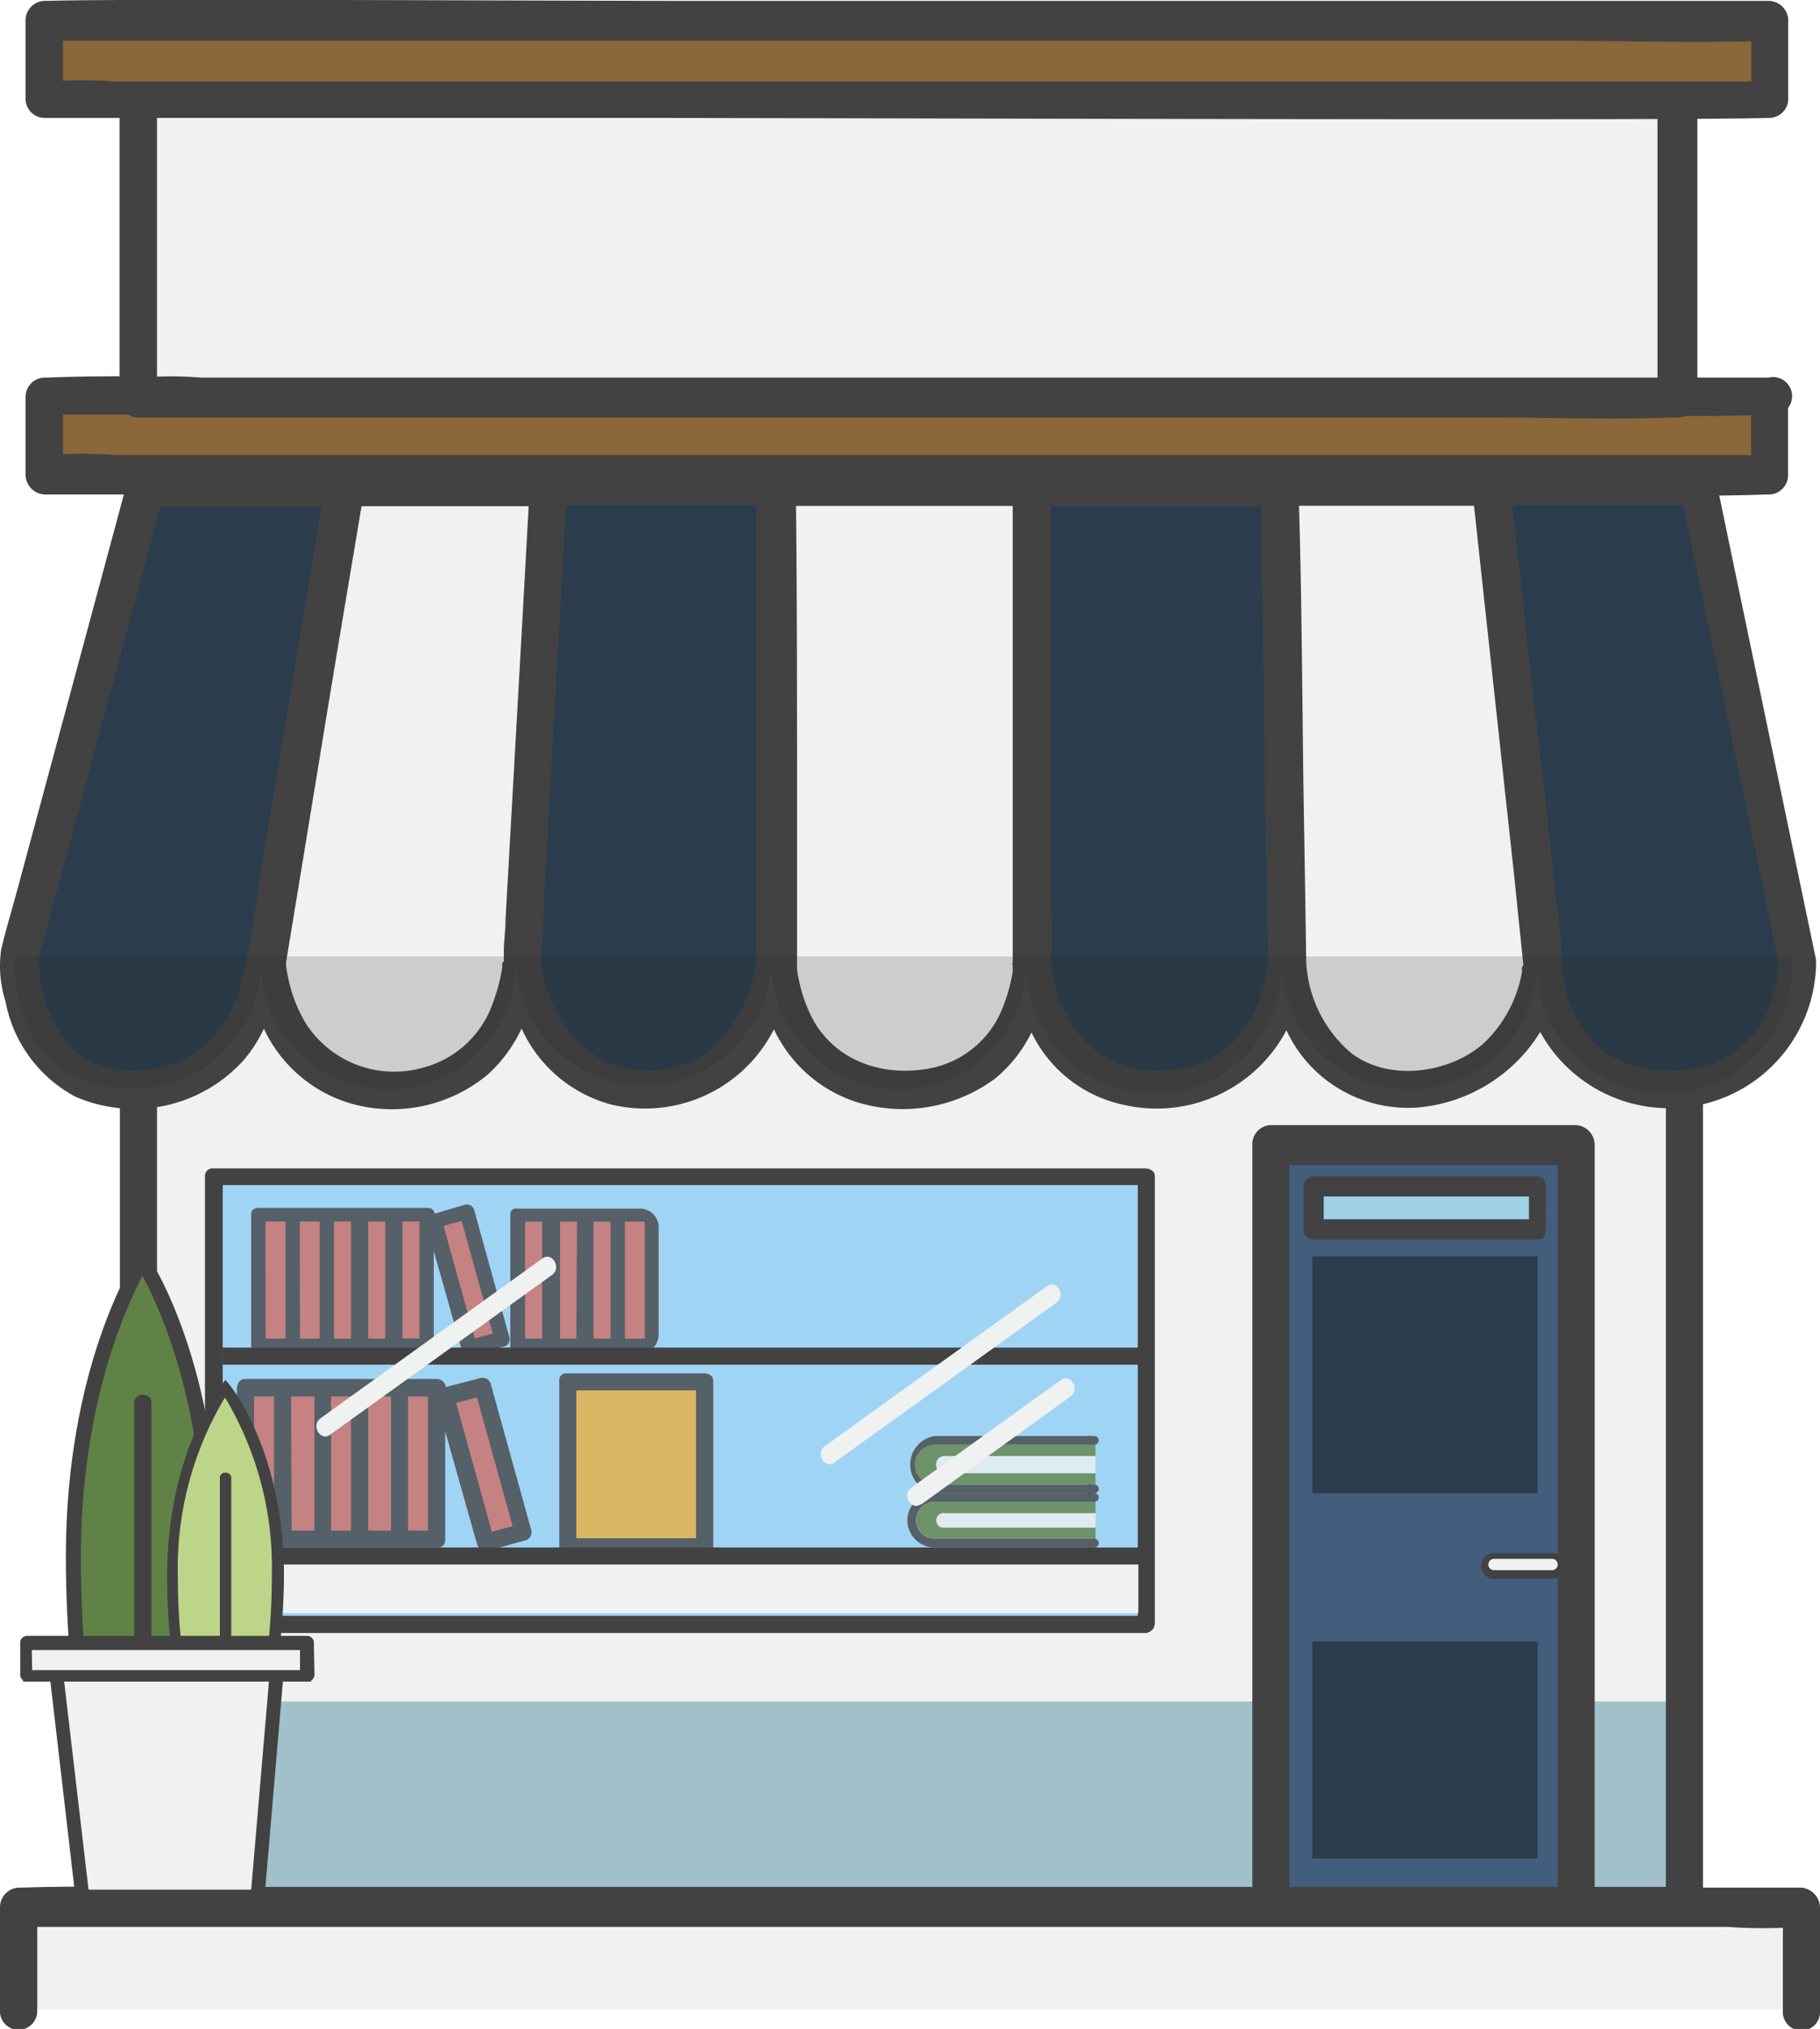
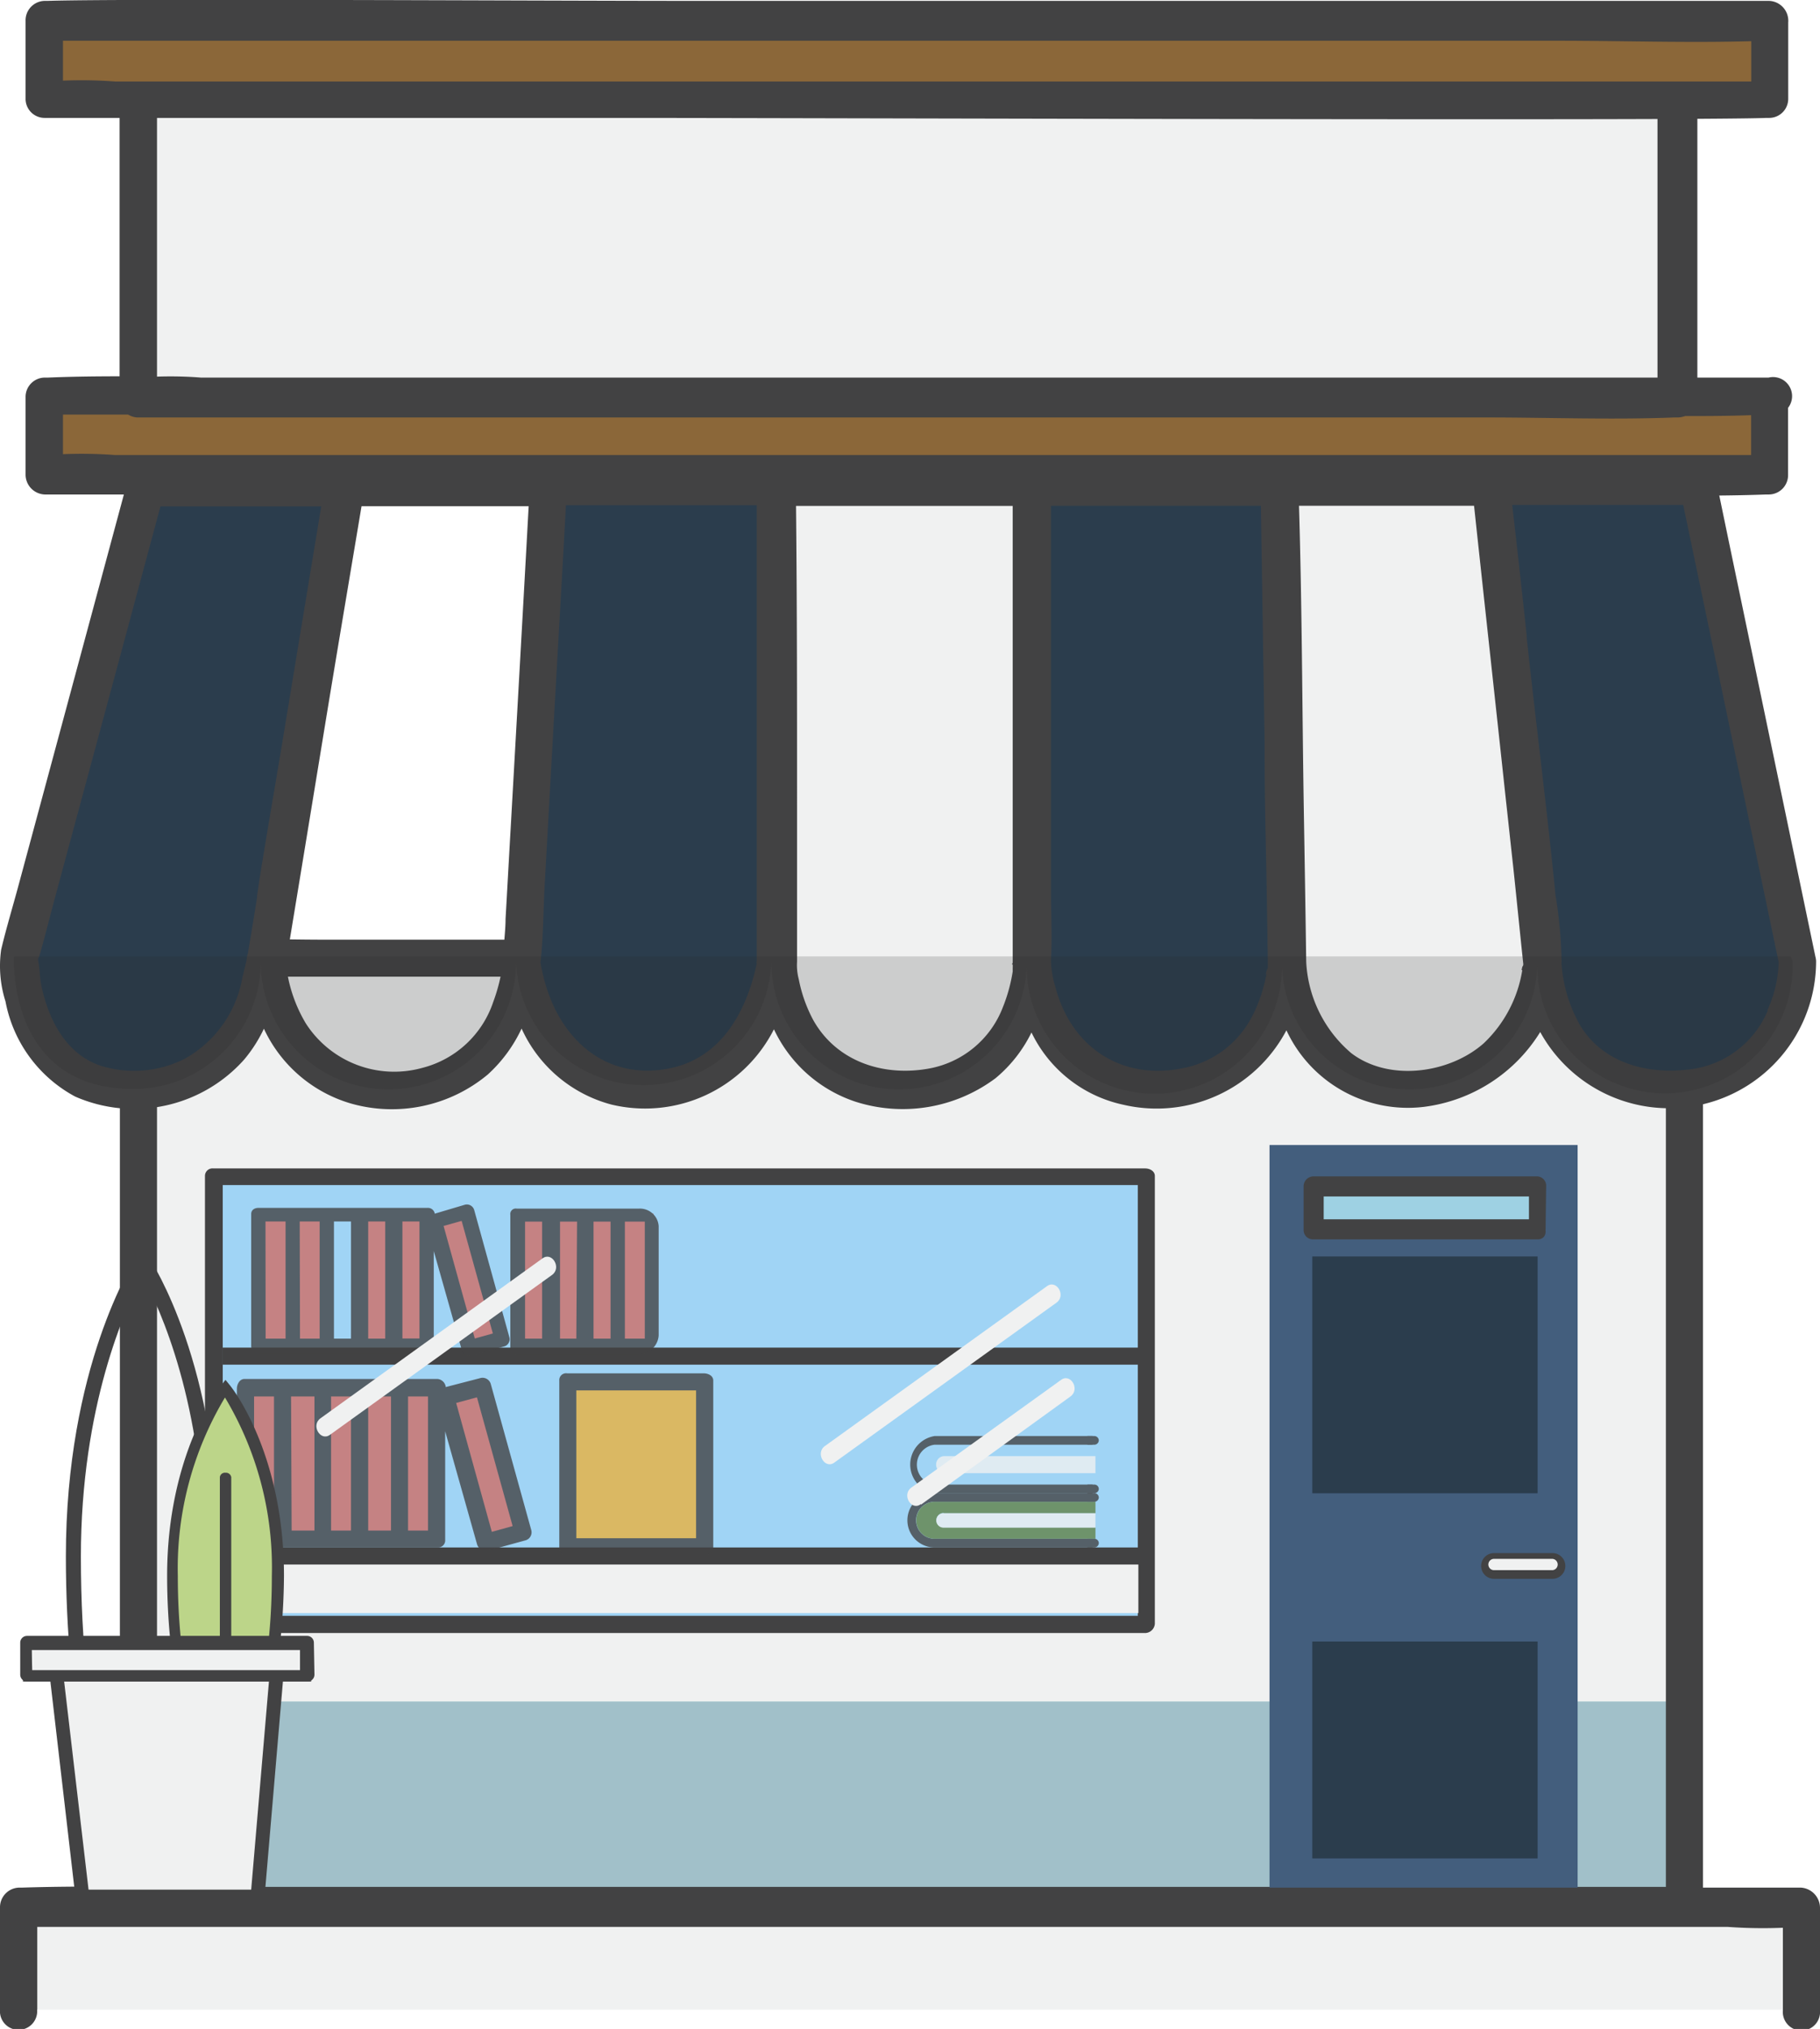
<svg xmlns="http://www.w3.org/2000/svg" id="Graphic" viewBox="0 0 126 140.41">
  <defs>
    <style>.cls-1{fill:#a1c0c9;}.cls-2{fill:#f0f1f1;}.cls-3{fill:#424243;}.cls-4{fill:#2b3d4d;}.cls-5{fill:#435e7d;}.cls-6{fill:#a0d4f5;}.cls-7{fill:#9ed1e3;}.cls-8{fill:#8b6739;}.cls-9{opacity:0.18;}.cls-10{fill:#272525;}.cls-11{opacity:0.79;}.cls-12{fill:#cf6c65;}.cls-13{fill:#618247;}.cls-14{fill:#e9b13d;}.cls-15{fill:#bcd589;}</style>
  </defs>
  <rect class="cls-1" x="9.5" y="66.21" width="107.22" height="65.76" />
  <rect class="cls-2" x="9.5" y="66.21" width="107.22" height="51.54" />
  <path class="cls-3" d="M858.94,223.94H756.12a26.38,26.38,0,0,0-4.17,0h-.18c.44.44.94.9,1.33,1.34V159.67a16.21,16.21,0,0,1-1.34,1.28H854.5a26.39,26.39,0,0,0,4.17,0,1.34,1.34,0,0,1,.2,0c-.44-.44-.91-.87-1.31-1.31v65.66a1.29,1.29,0,1,0,2.57,0V159.67a1.26,1.26,0,0,0-1.27-1.28H764.94c-4.31,0-8.68-.21-13,0h-.14a1.28,1.28,0,0,0-1.27,1.31v65.66a1.32,1.32,0,0,0,1.22,1.38h93.92c4.31,0,8.72.15,13,0a.89.89,0,0,1,.23,0C860.52,226.65,860.52,223.94,858.94,223.94Z" transform="translate(-742.23 -93.36)" />
-   <path class="cls-2" d="M760.6,159.88,766,127h14.12l-1.85,32.89s-.53,8.84-8.84,8.84S760.6,159.88,760.6,159.88Z" transform="translate(-742.23 -93.36)" />
  <path class="cls-2" d="M796,159.93V127h17.67v32.89s-.26,8.86-8.83,8.86S796,159.93,796,159.93Z" transform="translate(-742.23 -93.36)" />
  <path class="cls-2" d="M831.3,159.88,830.77,127h14.64L849,159.88s-.4,7.52-7.78,8.71S831.47,163.06,831.3,159.88Z" transform="translate(-742.23 -93.36)" />
  <path class="cls-4" d="M866.64,159.88,859.78,127H845.41L849,159.88s0,8.84,8.84,8.84S866.64,159.88,866.64,159.88Z" transform="translate(-742.23 -93.36)" />
  <rect class="cls-5" x="87.89" y="79.24" width="21.33" height="52.72" />
-   <path class="cls-3" d="M851.44,223.94H830.15a15.09,15.09,0,0,0,1.35,1.39V172.62c-.4.44-.91,1-1.35,1.37h21.19a18.37,18.37,0,0,1-1.28-1.37v52.71a1.29,1.29,0,1,0,2.57,0V172.62a1.38,1.38,0,0,0-1.29-1.4H830.15a1.33,1.33,0,0,0-1.22,1.4v52.71a1.32,1.32,0,0,0,1.22,1.38h21.29C853,226.71,853,223.94,851.44,223.94Z" transform="translate(-742.23 -93.36)" />
  <path class="cls-4" d="M780.12,127H796v32.94s-.92,8.7-8.84,8.84-8.84-8.89-8.84-8.89Z" transform="translate(-742.23 -93.36)" />
  <path class="cls-4" d="M813.62,127v32.89s.4,9,8.84,8.86,8.84-8.87,8.84-8.87L830.77,127Z" transform="translate(-742.23 -93.36)" />
  <path class="cls-4" d="M766,127.11q-1.17,7-2.35,14.12c-1,6-2,11.93-3,17.9a13.27,13.27,0,0,1-2.24,6.3,8.57,8.57,0,0,1-6.74,3.33c-8.18.25-8.19-9.11-8.19-9.11l8.78-32.57Z" transform="translate(-742.23 -93.36)" />
  <path class="cls-3" d="M867.91,159.56q-3-14.38-6-28.76l-.84-4.05a1.32,1.32,0,0,0-1.28-1h-94c-4.5,0-9,0-13.49,0a1.35,1.35,0,0,0-1.27,1q-3.75,13.92-7.51,27.85c-.4,1.49-.86,3-1.21,4.48a8.07,8.07,0,0,0,.3,3.58,9.45,9.45,0,0,0,4.83,6.59,10.2,10.2,0,0,0,11.69-2.56,9.82,9.82,0,0,0,1.37-2.14,9.62,9.62,0,0,0,6,5.17,10.37,10.37,0,0,0,9.5-2,10,10,0,0,0,2.34-3.18,9.5,9.5,0,0,0,6.22,5.26,10,10,0,0,0,11.25-5.21,9.56,9.56,0,0,0,5.61,5,10.73,10.73,0,0,0,9.74-1.62,9.57,9.57,0,0,0,2.48-3.16,9.19,9.19,0,0,0,6.35,5,10.16,10.16,0,0,0,11.3-5.15,9.27,9.27,0,0,0,9.51,5.3,11.09,11.09,0,0,0,8.06-5.18,10.18,10.18,0,0,0,19.1-4.9A1.38,1.38,0,0,0,867.91,159.56ZM759,161.07a8,8,0,0,1-4,5.57,7.78,7.78,0,0,1-5.78.48c-2.39-.79-3.59-3.12-4.1-5.43-.16-.73-.11-1.15-.25-1.89,0-.08,0-.15.07-.23.43-1.48.8-3,1.2-4.47q2.18-8.08,4.36-16.15l2.84-10.55,11.13,0-2.79,16.91c-.42,2.52-.85,5-1.27,7.57-.14.81-.26,1.63-.38,2.45l0,.12c-.21,1.3-.42,2.6-.64,3.89a1.49,1.49,0,0,0-.08.43C759.2,160.22,759.1,160.65,759,161.07ZM777,160c0,.11,0,.16,0,.18s0,0,0,.13a12.26,12.26,0,0,1-.62,2.38,7,7,0,0,1-4.91,4.57,7.27,7.27,0,0,1-8.07-3.08,10.13,10.13,0,0,1-1.19-3c-.07-.32-.13-.64-.18-1a1.68,1.68,0,0,0,0-.2c.88-5.33,1.76-10.68,2.63-16s1.74-10.45,2.6-15.59h11.57c-.41,7.5-.83,14.91-1.25,22.36-.12,2.06-.23,4.14-.35,6.2,0,.72-.1,1.42-.12,2.1,0,.29,0,.57,0,.85A.34.34,0,0,0,777,160Zm17.63,0c-.71,3.37-2.48,6.65-6.18,7.32-4.28.78-7.37-2-8.48-5.93a11.8,11.8,0,0,1-.32-1.43c.2-1.78.19-3.61.29-5.37q.45-8.13.91-16.27c.19-3.31.38-6.6.56-10h13.21v31.56h0S794.59,160,794.58,160Zm17.71.1a2.11,2.11,0,0,1,0,.25c0,.12,0,.16,0,.17s0,0,0,.07a11.17,11.17,0,0,1-.68,2.47,6.77,6.77,0,0,1-5.13,4.25c-3.16.57-6.39-.49-8-3.36a10,10,0,0,1-1-2.82,3.78,3.78,0,0,1-.12-1.21V149.07c0-6.88,0-13.79-.07-20.7h15v28.84c0,.77,0,1.53,0,2.28,0,.14,0,.29,0,.43S812.29,160.05,812.29,160.11Zm17.57.66c-.06.3-.12.6-.21.9a9.54,9.54,0,0,1-.9,2.25,6.81,6.81,0,0,1-4.62,3.36c-4.35.91-7.83-1.49-8.9-5.66a6.58,6.58,0,0,1-.29-1.73s0-.1,0-.15c.09-1.56,0-3.15,0-4.7v-7.23c0-6.47,0-12.92,0-19.44h14.53c.09,5.53.17,10.88.26,16.31,0,.32,0,.65,0,1,0,3.41.11,6.82.16,10.23l.06,3.82c0,.21,0,.42,0,.63h0v0C829.91,160.52,829.89,160.64,829.86,160.77Zm17.71-.27a8.91,8.91,0,0,1-2.67,5.07c-2.38,2.1-6.55,2.67-9.16.69a8.85,8.85,0,0,1-3.13-6.33c-.05-3.58-.11-7.18-.17-10.75-.11-6.93-.12-13.9-.33-20.81h12.12c.74,6.91,1.48,13.61,2.21,20.41.17,1.52.33,3.05.5,4.57.24,2.25.46,4.5.7,6.75C847.65,160.37,847.67,160,847.57,160.5Zm17,2.79a6.7,6.7,0,0,1-5.55,4.1c-2.83.33-5.83-.46-7.41-3a10,10,0,0,1-1.32-4.26,1.94,1.94,0,0,1,0-.24,31.06,31.06,0,0,0-.42-4.56c-.59-6-1.36-11.92-2-17.88,0,0,0-.1,0-.14-.32-3-.65-6-1-9h11.84q2.91,13.92,5.81,27.83c.27,1.27.53,2.55.8,3.82A8.59,8.59,0,0,1,864.58,163.29Z" transform="translate(-742.23 -93.36)" />
  <rect class="cls-6" x="14.83" y="81.42" width="64.57" height="31" />
  <path class="cls-3" d="M821.55,206.37H757a.61.61,0,0,1-.58-.63v-31a.52.52,0,0,1,.58-.52h64.51c.33,0,.67.19.67.52v31A.69.69,0,0,1,821.55,206.37Zm-63.9-1.19H821V175.37H757.65Z" transform="translate(-742.23 -93.36)" />
  <rect class="cls-4" x="90.85" y="113.6" width="15.6" height="15.01" />
  <rect class="cls-7" x="90.85" y="82.21" width="15.6" height="2.96" />
  <path class="cls-3" d="M849.27,175.48a.65.65,0,0,0-.59-.71H833.12a.69.69,0,0,0-.64.71v3a.64.64,0,0,0,.64.65h15.56a.56.56,0,0,0,.42-.16l0,0s0,0,0,0a.56.56,0,0,0,.13-.42Zm-1.19,2.26H833.87v-1.58h14.21Z" transform="translate(-742.23 -93.36)" />
  <rect class="cls-4" x="90.85" y="86.95" width="15.6" height="16.39" />
  <rect class="cls-2" x="102.9" y="107.68" width="5.33" height="1.18" rx="0.44" />
  <path class="cls-3" d="M844.77,201.73a.89.89,0,0,1,.89-.89h4.05a.89.89,0,0,1,0,1.78h-4.05A.89.89,0,0,1,844.77,201.73Zm5.3-.1a.39.39,0,0,0-.36-.39h-4.05a.39.39,0,0,0,0,.78h4.05A.39.39,0,0,0,850.07,201.63Z" transform="translate(-742.23 -93.36)" />
  <rect class="cls-8" x="3.18" y="27.51" width="119.27" height="5.33" />
  <path class="cls-3" d="M864.67,119.49H760.07c-4.83,0-9.7-.2-14.52,0h-.21A1.34,1.34,0,0,0,744,120.8v5.42a1.38,1.38,0,0,0,1.32,1.36H850c4.82,0,9.69.18,14.51,0h.2a1.34,1.34,0,0,0,1.31-1.33v-5.35a1.28,1.28,0,1,0-2.56,0v5.35a18.67,18.67,0,0,0,1.26-1.4H750.2a31.37,31.37,0,0,0-4.65,0l-.24,0c.44.44.88.9,1.28,1.34V120.8a16.38,16.38,0,0,1-1.25,1.25H850c4.82,0,9.65.23,14.47,0a.42.42,0,0,1,.17,0A1.32,1.32,0,1,0,864.67,119.49Z" transform="translate(-742.23 -93.36)" />
  <rect class="cls-2" x="9.5" y="5.79" width="106.63" height="21.72" />
  <path class="cls-3" d="M858.35,97.76H764.91c-4.31,0-8.66-.14-13,0l-.13,0a1.32,1.32,0,0,0-1.27,1.35V120.9a1.29,1.29,0,0,0,1.22,1.35h93.43c4.3,0,8.66.17,13,0h.22a1.37,1.37,0,0,0,1.36-1.32V99.15c0-1.58-2.76-1.58-2.76,0V120.9a18.73,18.73,0,0,0,1.36-1.41H756.14a26.76,26.76,0,0,0-4.2,0,1,1,0,0,1-.17,0c.44.43.94.9,1.33,1.34V99.18c-.39.43-.9.95-1.34,1.35h93.43c4.3,0,8.67.17,13,0l.19,0A1.37,1.37,0,0,0,858.35,97.76Z" transform="translate(-742.23 -93.36)" />
  <rect class="cls-8" x="3.18" y="1.44" width="119.27" height="5.33" />
  <path class="cls-3" d="M864.67,93.42H789.9c-9.95,0-39.53-.16-44.35,0l-.21,0A1.35,1.35,0,0,0,744,94.81v5.42a1.32,1.32,0,0,0,1.32,1.29h40.37c11.5,0,74,.21,78.83,0h.2a1.32,1.32,0,0,0,1.31-1.31V94.8a1.28,1.28,0,1,0-2.56,0v5.43A15.22,15.22,0,0,1,864.75,99H750.2a31.39,31.39,0,0,0-4.65,0,1.85,1.85,0,0,1-.24,0c.44.44.88.87,1.28,1.31V94.81a18.14,18.14,0,0,1-1.25,1.37H850c4.82,0,9.65.18,14.47,0a.75.75,0,0,0,.17,0A1.36,1.36,0,0,0,864.67,93.42Z" transform="translate(-742.23 -93.36)" />
  <g class="cls-9">
    <path class="cls-10" d="M751.45,168.72a8.81,8.81,0,0,0,8.83-8.81,8.84,8.84,0,0,0,17.68,0,8.84,8.84,0,0,0,17.67,0,8.84,8.84,0,1,0,17.68,0,8.84,8.84,0,1,0,17.67,0,8.84,8.84,0,1,0,17.68,0,8.84,8.84,0,1,0,17.67-.05l-.13-.31h-123S742.68,168.72,751.45,168.72Z" transform="translate(-742.23 -93.36)" />
  </g>
  <rect class="cls-2" x="1.4" y="131.97" width="123.22" height="7.11" />
  <path class="cls-3" d="M744.81,232.43v-7.1a18.08,18.08,0,0,0-1.26,1.38H861.86a33.84,33.84,0,0,0,4.83,0l.25,0c-.44-.44-.89-.89-1.28-1.33v7.1a1.29,1.29,0,1,0,2.57,0v-7.1a1.41,1.41,0,0,0-1.32-1.39H758.76c-5,0-10-.16-15,0h-.21a1.36,1.36,0,0,0-1.32,1.34v7.1a1.29,1.29,0,1,0,2.57,0Z" transform="translate(-742.23 -93.36)" />
  <rect class="cls-2" x="15.42" y="107.48" width="63.39" height="4.15" />
  <rect class="cls-3" x="15.42" y="107.09" width="63.98" height="1.18" />
  <rect class="cls-3" x="15.42" y="93.26" width="63.98" height="1.18" />
  <g class="cls-11">
    <rect class="cls-12" x="17" y="96.03" width="2.57" height="10.47" />
    <rect class="cls-12" x="19.57" y="96.03" width="2.76" height="10.47" />
    <rect class="cls-12" x="22.33" y="96.03" width="2.57" height="10.47" />
    <rect class="cls-12" x="24.9" y="96.03" width="2.76" height="10.47" />
    <rect class="cls-12" x="27.66" y="96.03" width="2.57" height="10.47" />
    <rect class="cls-12" x="774.43" y="189.47" width="2.68" height="10.44" transform="translate(-766.04 120.92) rotate(-15.49)" />
    <path class="cls-3" d="M779,199.21l-2.79-10.06a.59.59,0,0,0-.73-.42l-2.39.62a.63.63,0,0,0-.58-.56H759.15c-.32,0-.52.35-.52.68v10.44a.49.49,0,0,0,.52.54h13.38a.49.49,0,0,0,.52-.54v-7.5l2.21,7.83a.61.61,0,0,0,.59.43.5.5,0,0,0,.17,0l2.58-.71a.57.57,0,0,0,.36-.28A.59.59,0,0,0,779,199.21ZM759.82,190h1.38v9.28h-1.38Zm2.56,0H764v9.28h-1.58Zm2.77,0h1.38v9.28h-1.38Zm2.57,0h1.58v9.28h-1.58Zm4.14,9.28h-1.38V190h1.38Zm4.42.09-2.47-8.92,1.44-.39,2.47,8.91Z" transform="translate(-742.23 -93.36)" />
  </g>
  <g class="cls-11">
    <rect class="cls-12" x="17.99" y="83.98" width="2.17" height="9.08" />
    <rect class="cls-12" x="20.16" y="83.98" width="2.37" height="9.08" />
-     <rect class="cls-12" x="22.53" y="83.98" width="2.37" height="9.08" />
    <rect class="cls-12" x="24.9" y="83.98" width="2.37" height="9.08" />
    <rect class="cls-12" x="27.27" y="83.98" width="2.37" height="9.08" />
    <rect class="cls-12" x="773.48" y="177.38" width="2.34" height="9.12" transform="translate(-762.68 120.13) rotate(-15.49)" />
    <path class="cls-3" d="M777.49,185.89l-2.43-8.79a.53.53,0,0,0-.64-.37l-2.09.62a.48.48,0,0,0-.51-.4H760.13c-.28,0-.51.14-.51.43v9.12a.51.51,0,0,0,.51.52h11.69c.29,0,.44-.23.44-.52v-6.56l1.94,6.85a.54.54,0,0,0,.52.38l.15,0,2.26-.63a.49.49,0,0,0,.31-.24A.49.49,0,0,0,777.49,185.89Zm-16.88-8H762V186h-1.38Zm2.37,0h1.38V186H763Zm2.37,0h1.18V186h-1.18Zm2.37,0h1.18V186h-1.18Zm3.55,8.1h-1.18v-8.1h1.18Zm3.83,0-2.16-7.79,1.25-.35,2.16,7.79Z" transform="translate(-742.23 -93.36)" />
  </g>
  <g class="cls-11">
    <rect class="cls-12" x="35.76" y="83.98" width="2.37" height="9.08" />
    <rect class="cls-12" x="38.13" y="83.98" width="2.37" height="9.08" />
    <rect class="cls-12" x="40.5" y="83.98" width="2.37" height="9.08" />
    <rect class="cls-12" x="42.87" y="83.98" width="2.37" height="9.08" />
    <path class="cls-3" d="M786.47,177H778a.38.38,0,0,0-.44.43v9.12c0,.29.15.52.44.52h8.44a1.38,1.38,0,0,0,1.39-1.3v-7.56A1.3,1.3,0,0,0,786.47,177ZM779.76,186h-1.18v-8.1h1.18Zm2.37,0H781v-8.1h1.18Zm2.37,0h-1.18v-8.1h1.18Zm2.37,0h-1.38v-8.1h1.38Z" transform="translate(-742.23 -93.36)" />
  </g>
  <g class="cls-11">
    <path class="cls-3" d="M817.87,199.85H806.93a1.28,1.28,0,0,1,0-2.56h10.94v-.6H806.93a1.88,1.88,0,1,0,0,3.76h10.94Z" transform="translate(-742.23 -93.36)" />
    <path class="cls-13" d="M807.56,198.08h10.51v-.79H806.94a1.28,1.28,0,1,0,0,2.56h11.13v-.79H807.56a.49.49,0,1,1,0-1Z" transform="translate(-742.23 -93.36)" />
    <path class="cls-2" d="M807.55,198.08a.49.49,0,1,0,0,1h10.52v-1Z" transform="translate(-742.23 -93.36)" />
-     <path class="cls-3" d="M818,197.29h-.49v-.6H818a.31.31,0,0,1,.3.3h0A.31.31,0,0,1,818,197.29Z" transform="translate(-742.23 -93.36)" />
+     <path class="cls-3" d="M818,197.29h-.49v-.6H818a.31.31,0,0,1,.3.3h0A.31.31,0,0,1,818,197.29" transform="translate(-742.23 -93.36)" />
    <path class="cls-3" d="M818,200.45h-.49v-.6H818a.3.3,0,0,1,.3.3h0A.31.31,0,0,1,818,200.45Z" transform="translate(-742.23 -93.36)" />
  </g>
  <g class="cls-11">
    <path class="cls-3" d="M817.87,196.1H806.93a1.39,1.39,0,0,1,0-2.76h10.94v-.6H806.93a2,2,0,0,0,0,3.95h10.94Z" transform="translate(-742.23 -93.36)" />
-     <path class="cls-13" d="M807.56,194.13h10.51v-.79H806.94a1.38,1.38,0,0,0,0,2.76h11.13v-.79H807.56a.59.59,0,0,1-.52-.59A.58.58,0,0,1,807.56,194.13Z" transform="translate(-742.23 -93.36)" />
    <path class="cls-2" d="M807.55,194.13a.58.58,0,0,0-.51.59.59.59,0,0,0,.51.59h10.52v-1.18Z" transform="translate(-742.23 -93.36)" />
    <path class="cls-3" d="M818,193.34h-.49v-.6H818a.31.31,0,0,1,.3.3h0A.31.31,0,0,1,818,193.34Z" transform="translate(-742.23 -93.36)" />
    <path class="cls-3" d="M818,196.69h-.49v-.59H818a.3.3,0,0,1,.3.3h0A.3.3,0,0,1,818,196.69Z" transform="translate(-742.23 -93.36)" />
  </g>
  <path class="cls-2" d="M765.08,192.65l15.37-11.06c.68-.49,0-1.64-.67-1.14l-15.36,11.06c-.69.49,0,1.63.66,1.14Z" transform="translate(-742.23 -93.36)" />
  <path class="cls-2" d="M800,194.57l15.37-11.06c.69-.49,0-1.63-.66-1.14l-15.37,11.06c-.69.49,0,1.64.66,1.14Z" transform="translate(-742.23 -93.36)" />
  <path class="cls-2" d="M806,197.48,816.34,190c.69-.5,0-1.64-.66-1.14l-10.36,7.45c-.68.49,0,1.64.66,1.14Z" transform="translate(-742.23 -93.36)" />
  <g class="cls-11">
    <rect class="cls-14" x="39.31" y="95.63" width="9.48" height="11.45" />
    <path class="cls-3" d="M790.94,201h-9.45a.52.52,0,0,1-.54-.56V188.9a.47.47,0,0,1,.54-.5h9.45c.33,0,.67.17.67.5v11.58A.63.63,0,0,1,790.94,201Zm-8.81-1.19h8.29V189.58h-8.29Z" transform="translate(-742.23 -93.36)" />
  </g>
-   <path class="cls-13" d="M756.89,201.11c0,11.29-2.14,20.44-4.79,20.44s-4.79-9.15-4.79-20.44c0-13.13,4.79-20.44,4.79-20.44S756.89,187.83,756.89,201.11Z" transform="translate(-742.23 -93.36)" />
  <path class="cls-3" d="M752.1,222c-3.45,0-5.31-10.78-5.31-20.92,0-13.11,4.67-20.39,4.87-20.69l.44-.67.44.67c.2.29,4.87,7.43,4.87,20.69C757.41,211.25,755.55,222,752.1,222Zm0-40.35c-1.17,2.19-4.27,9-4.27,19.43,0,12.37,2.49,20,4.27,20s4.27-7.59,4.27-20C756.37,190.55,753.28,183.85,752.1,181.68Z" transform="translate(-742.23 -93.36)" />
  <path class="cls-3" d="M752.12,218.69c-.29,0-.6-.21-.6-.48V190.36c0-.26.31-.48.6-.48s.59.22.59.48v27.85C752.71,218.48,752.4,218.69,752.12,218.69Z" transform="translate(-742.23 -93.36)" />
  <path class="cls-15" d="M761.46,202.41c0,7.17-1.64,13-3.66,13s-3.65-5.81-3.65-13c0-8.33,3.65-13,3.65-13S761.46,194,761.46,202.41Z" transform="translate(-742.23 -93.36)" />
  <path class="cls-3" d="M757.8,215.7c-2.63,0-4-6.85-4-13.29,0-8.32,3.55-12.94,3.71-13.13l.33-.43.34.42c.15.19,3.71,4.72,3.71,13.14C761.85,208.85,760.43,215.7,757.8,215.7Zm0-25.62a23,23,0,0,0-3.26,12.33c0,7.86,1.89,12.68,3.25,12.68s3.26-4.82,3.26-12.68A22.86,22.86,0,0,0,757.81,190.08Z" transform="translate(-742.23 -93.36)" />
  <path class="cls-3" d="M757.84,213.58a.35.35,0,0,1-.39-.31V195.59a.35.35,0,0,1,.39-.31.37.37,0,0,1,.4.31v17.68A.37.37,0,0,1,757.84,213.58Z" transform="translate(-742.23 -93.36)" />
  <polygon class="cls-2" points="17.83 131.38 5.71 131.38 3.91 115.78 19.15 115.78 17.83 131.38" />
  <path class="cls-3" d="M760.33,224.93H747.67l-1.87-16h15.9Zm-12.13-.59h11.58l1.27-14.81H746.47Z" transform="translate(-742.23 -93.36)" />
  <path class="cls-3" d="M760.06,225.13H747.93a.47.47,0,0,1-.47-.42l-1.8-15.48a.41.41,0,0,1,.11-.35.46.46,0,0,1,.36-.14h15.25a.45.45,0,0,1,.35.13.47.47,0,0,1,.13.35l-1.32,15.48A.48.48,0,0,1,760.06,225.13Zm-11.7-1h11.26l1.23-14.41H746.67Z" transform="translate(-742.23 -93.36)" />
  <rect class="cls-2" x="1.8" y="113.8" width="19.55" height="2.17" />
  <path class="cls-3" d="M763.77,209.73H743.82v-3h19.95Zm-19.35-.6h18.75v-1.77H744.42Z" transform="translate(-742.23 -93.36)" />
  <path class="cls-3" d="M764,209.25a.48.48,0,0,1-.48.48H744.11a.48.48,0,0,1-.48-.48v-2.2a.47.47,0,0,1,.48-.48h19.37a.47.47,0,0,1,.48.48Zm-19.54-.31H763v-1.39H744.42Z" transform="translate(-742.23 -93.36)" />
</svg>